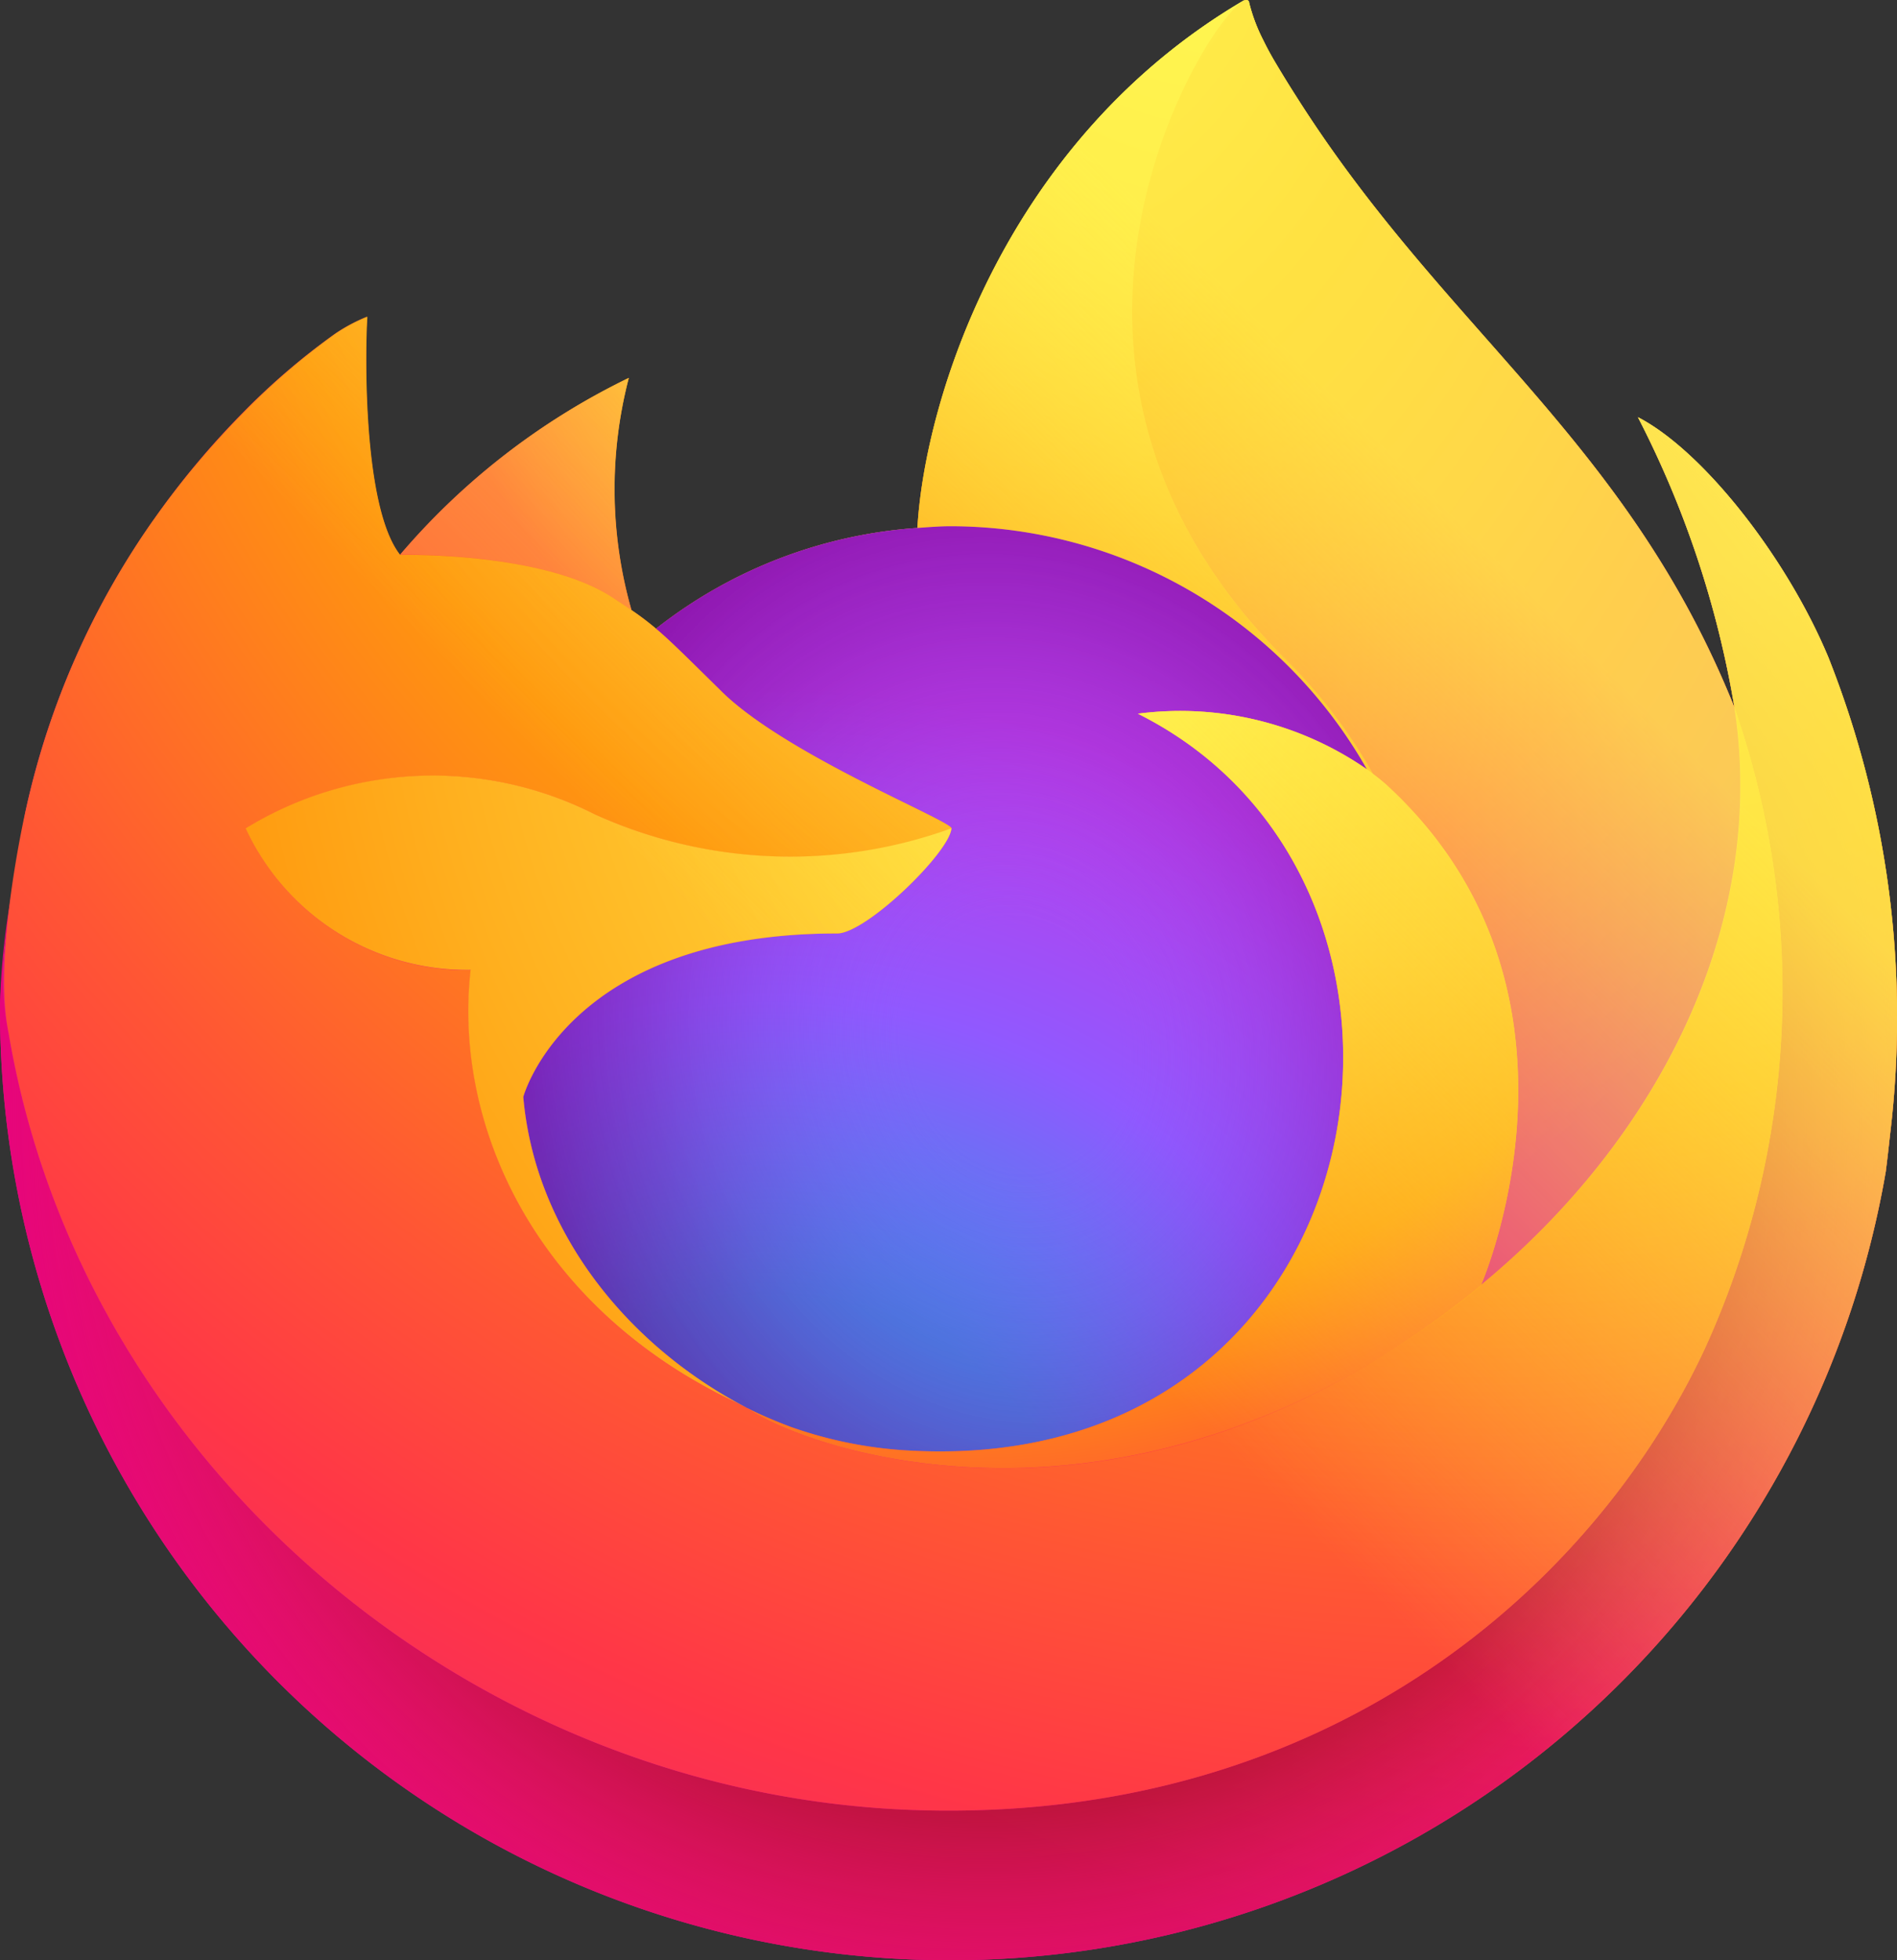
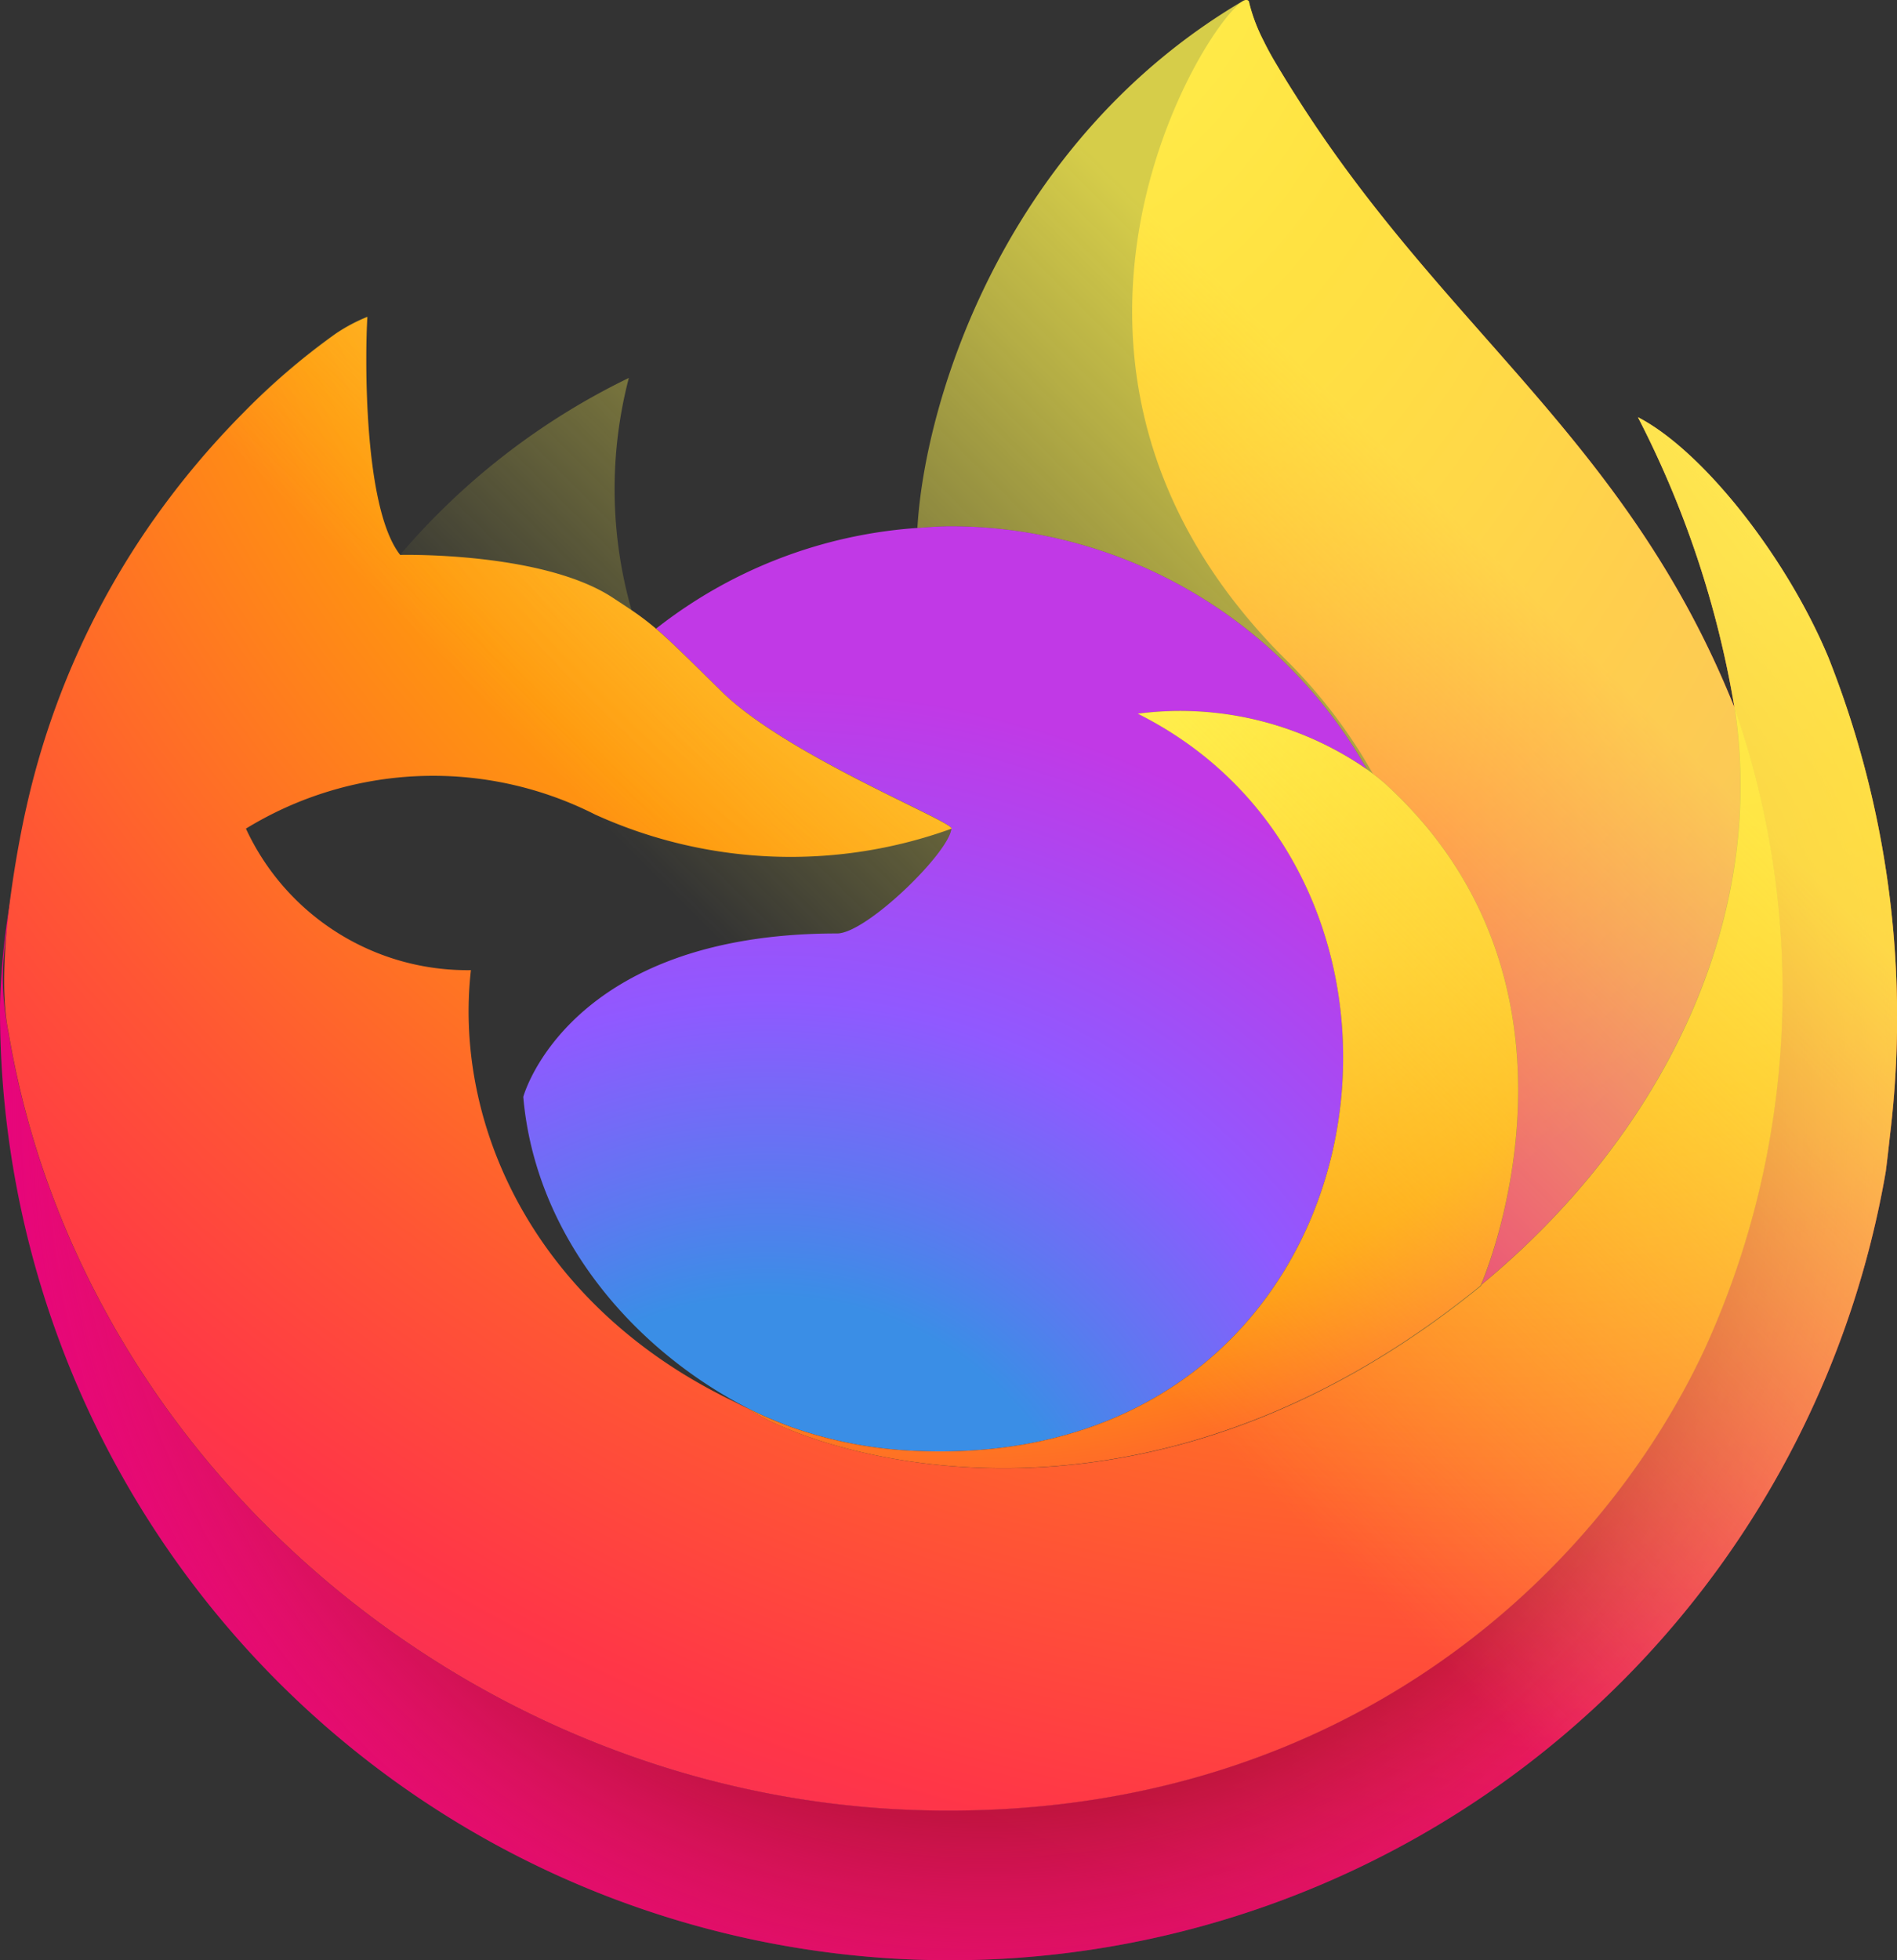
<svg xmlns="http://www.w3.org/2000/svg" width="32" height="33.053">
  <rect width="100%" height="100%" fill="#333333" stroke="none" />
  <defs>
    <radialGradient id="b" cx="-7907.187" cy="-8515.121" r="80.797" gradientTransform="matrix(.4 0 0 .4 3190.797 3411.006)" gradientUnits="userSpaceOnUse">
      <stop offset=".129" stop-color="#ffbd4f" />
      <stop offset=".186" stop-color="#ffac31" />
      <stop offset=".247" stop-color="#ff9d17" />
      <stop offset=".283" stop-color="#ff980e" />
      <stop offset=".403" stop-color="#ff563b" />
      <stop offset=".467" stop-color="#ff3750" />
      <stop offset=".71" stop-color="#f5156c" />
      <stop offset=".782" stop-color="#eb0878" />
      <stop offset=".86" stop-color="#e50080" />
    </radialGradient>
    <radialGradient id="c" cx="-7936.711" cy="-8482.089" r="80.797" gradientTransform="matrix(.4 0 0 .4 3190.797 3411.006)" gradientUnits="userSpaceOnUse">
      <stop offset=".3" stop-color="#960e18" />
      <stop offset=".351" stop-color="#b11927" stop-opacity=".74" />
      <stop offset=".435" stop-color="#db293d" stop-opacity=".343" />
      <stop offset=".497" stop-color="#f5334b" stop-opacity=".094" />
      <stop offset=".53" stop-color="#ff3750" stop-opacity="0" />
    </radialGradient>
    <radialGradient id="d" cx="-7926.97" cy="-8533.457" r="58.534" gradientTransform="matrix(.4 0 0 .4 3190.797 3411.006)" gradientUnits="userSpaceOnUse">
      <stop offset=".132" stop-color="#fff44f" />
      <stop offset=".252" stop-color="#ffdc3e" />
      <stop offset=".506" stop-color="#ff9d12" />
      <stop offset=".526" stop-color="#ff980e" />
    </radialGradient>
    <radialGradient id="e" cx="-7945.648" cy="-8460.984" r="38.471" gradientTransform="matrix(.4 0 0 .4 3190.797 3411.006)" gradientUnits="userSpaceOnUse">
      <stop offset=".353" stop-color="#3a8ee6" />
      <stop offset=".472" stop-color="#5c79f0" />
      <stop offset=".669" stop-color="#9059ff" />
      <stop offset="1" stop-color="#c139e6" />
    </radialGradient>
    <radialGradient id="f" cx="-7935.62" cy="-8491.546" r="20.397" gradientTransform="matrix(.389 -.094 .11 .455 4037.668 3134.811)" gradientUnits="userSpaceOnUse">
      <stop offset=".206" stop-color="#9059ff" stop-opacity="0" />
      <stop offset=".278" stop-color="#8c4ff3" stop-opacity=".064" />
      <stop offset=".747" stop-color="#7716a8" stop-opacity=".45" />
      <stop offset=".975" stop-color="#6e008b" stop-opacity=".6" />
    </radialGradient>
    <radialGradient id="g" cx="-7937.731" cy="-8518.427" r="27.676" gradientTransform="matrix(.4 0 0 .4 3190.797 3411.006)" gradientUnits="userSpaceOnUse">
      <stop offset="0" stop-color="#ffe226" />
      <stop offset=".121" stop-color="#ffdb27" />
      <stop offset=".295" stop-color="#ffc82a" />
      <stop offset=".502" stop-color="#ffa930" />
      <stop offset=".732" stop-color="#ff7e37" />
      <stop offset=".792" stop-color="#ff7139" />
    </radialGradient>
    <radialGradient id="h" cx="-7915.977" cy="-8535.981" r="118.081" gradientTransform="matrix(.4 0 0 .4 3190.797 3411.006)" gradientUnits="userSpaceOnUse">
      <stop offset=".113" stop-color="#fff44f" />
      <stop offset=".456" stop-color="#ff980e" />
      <stop offset=".622" stop-color="#ff5634" />
      <stop offset=".716" stop-color="#ff3647" />
      <stop offset=".904" stop-color="#e31587" />
    </radialGradient>
    <radialGradient id="i" cx="-7927.165" cy="-8522.859" r="86.499" gradientTransform="matrix(.042 .398 -.261 .028 -1874.896 3389.474)" gradientUnits="userSpaceOnUse">
      <stop offset="0" stop-color="#fff44f" />
      <stop offset=".06" stop-color="#ffe847" />
      <stop offset=".168" stop-color="#ffc830" />
      <stop offset=".304" stop-color="#ff980e" />
      <stop offset=".356" stop-color="#ff8b16" />
      <stop offset=".455" stop-color="#ff672a" />
      <stop offset=".57" stop-color="#ff3647" />
      <stop offset=".737" stop-color="#e31587" />
    </radialGradient>
    <radialGradient id="j" cx="-7938.383" cy="-8508.176" r="73.72" gradientTransform="matrix(.4 0 0 .4 3190.797 3411.006)" gradientUnits="userSpaceOnUse">
      <stop offset=".137" stop-color="#fff44f" />
      <stop offset=".48" stop-color="#ff980e" />
      <stop offset=".592" stop-color="#ff5634" />
      <stop offset=".655" stop-color="#ff3647" />
      <stop offset=".904" stop-color="#e31587" />
    </radialGradient>
    <radialGradient id="k" cx="-7918.923" cy="-8503.861" r="80.686" gradientTransform="matrix(.4 0 0 .4 3190.797 3411.006)" gradientUnits="userSpaceOnUse">
      <stop offset=".094" stop-color="#fff44f" />
      <stop offset=".231" stop-color="#ffe141" />
      <stop offset=".509" stop-color="#ffaf1e" />
      <stop offset=".626" stop-color="#ff980e" />
    </radialGradient>
    <linearGradient id="a" x1="70.786" x2="6.447" y1="12.393" y2="74.468" gradientTransform="matrix(.4 0 0 .4 -.52 -.002)" gradientUnits="userSpaceOnUse">
      <stop offset=".048" stop-color="#fff44f" />
      <stop offset=".111" stop-color="#ffe847" />
      <stop offset=".225" stop-color="#ffc830" />
      <stop offset=".368" stop-color="#ff980e" />
      <stop offset=".401" stop-color="#ff8b16" />
      <stop offset=".462" stop-color="#ff672a" />
      <stop offset=".534" stop-color="#ff3647" />
      <stop offset=".705" stop-color="#e31587" />
    </linearGradient>
    <linearGradient id="l" x1="70.013" x2="15.267" y1="12.061" y2="66.806" gradientTransform="matrix(.4 0 0 .4 -.52 -.002)" gradientUnits="userSpaceOnUse">
      <stop offset=".167" stop-color="#fff44f" stop-opacity=".8" />
      <stop offset=".266" stop-color="#fff44f" stop-opacity=".634" />
      <stop offset=".489" stop-color="#fff44f" stop-opacity=".217" />
      <stop offset=".6" stop-color="#fff44f" stop-opacity="0" />
    </linearGradient>
  </defs>
  <g stroke-width=".968">
-     <path fill="url(#a)" d="M29.859 10.735c-.674-1.621-2.041-3.372-3.112-3.925a16.113 16.113 0 011.571 4.707l.003.026c-1.754-4.372-4.727-6.134-7.156-9.973A18.847 18.847 0 0120.8.976a4.898 4.898 0 01-.171-.32 2.822 2.822 0 01-.231-.614.04.04 0 00-.036-.04.055.055 0 00-.029 0l-.007.004-.012.006.006-.01c-3.895 2.28-5.217 6.503-5.339 8.616a7.758 7.758 0 00-4.268 1.644 4.637 4.637 0 00-.4-.303 7.19 7.19 0 01-.044-3.79 11.487 11.487 0 00-3.733 2.885H6.53c-.615-.78-.571-3.348-.536-3.885a2.772 2.772 0 00-.518.275A11.295 11.295 0 003.96 6.742a13.544 13.544 0 00-1.45 1.74v.002-.003a13.099 13.099 0 00-2.08 4.7l-.021.102a24.766 24.766 0 00-.153.968c0 .012-.002.023-.003.034A14.78 14.78 0 000 16.424v.08a15.51 15.51 0 0030.794 2.622c.026-.2.048-.398.07-.6a15.95 15.95 0 00-1.005-7.791zm-17.876 12.14c.073.035.14.072.215.106l.011.007q-.113-.054-.226-.113zm3.553-9.354zm12.786-1.974v-.015l.003.016z" transform="scale(1.033)" />
    <path fill="url(#b)" d="M29.859 10.735c-.674-1.621-2.041-3.372-3.112-3.925a16.113 16.113 0 011.571 4.707v.015l.003.016a14.046 14.046 0 01-.483 10.468c-1.777 3.813-6.08 7.723-12.815 7.533C7.746 29.343 1.338 23.943.14 16.871c-.218-1.116 0-1.681.11-2.588a11.555 11.555 0 00-.25 2.14v.08a15.51 15.51 0 0030.794 2.623c.026-.2.048-.398.07-.6a15.95 15.95 0 00-1.005-7.791z" transform="scale(1.033)" />
    <path fill="url(#c)" d="M29.859 10.735c-.674-1.621-2.041-3.372-3.112-3.925a16.113 16.113 0 011.571 4.707v.015l.003.016a14.046 14.046 0 01-.483 10.468c-1.777 3.813-6.08 7.723-12.815 7.533C7.746 29.343 1.338 23.943.14 16.871c-.218-1.116 0-1.681.11-2.588a11.555 11.555 0 00-.25 2.14v.08a15.51 15.51 0 0030.794 2.623c.026-.2.048-.398.07-.6a15.95 15.95 0 00-1.005-7.791z" transform="scale(1.033)" />
-     <path fill="url(#d)" d="M22.322 12.558l.096.071a8.443 8.443 0 00-1.44-1.879C16.158 5.93 19.715.297 20.314.01l.006-.008c-3.895 2.28-5.217 6.503-5.339 8.616.181-.013.36-.028.545-.028a7.827 7.827 0 016.796 3.968z" transform="scale(1.033)" />
    <path fill="url(#e)" d="M15.536 13.521c-.025.386-1.388 1.716-1.865 1.716-4.41 0-5.126 2.668-5.126 2.668.195 2.247 1.76 4.097 3.653 5.076.087.045.174.085.262.125q.228.1.455.186a6.897 6.897 0 002.018.39c7.73.362 9.228-9.244 3.65-12.032a5.354 5.354 0 013.739.908 7.827 7.827 0 00-6.796-3.968c-.184 0-.364.015-.545.028a7.758 7.758 0 00-4.268 1.644c.237.2.504.468 1.066 1.022 1.052 1.037 3.751 2.111 3.757 2.237z" transform="scale(1.033)" />
-     <path fill="url(#f)" d="M15.536 13.521c-.025.386-1.388 1.716-1.865 1.716-4.41 0-5.126 2.668-5.126 2.668.195 2.247 1.76 4.097 3.653 5.076.087.045.174.085.262.125q.228.1.455.186a6.897 6.897 0 002.018.39c7.73.362 9.228-9.244 3.65-12.032a5.354 5.354 0 013.739.908 7.827 7.827 0 00-6.796-3.968c-.184 0-.364.015-.545.028a7.758 7.758 0 00-4.268 1.644c.237.2.504.468 1.066 1.022 1.052 1.037 3.751 2.111 3.757 2.237z" transform="scale(1.033)" />
-     <path fill="url(#g)" d="M9.99 9.747c.126.08.23.15.32.212a7.19 7.19 0 01-.043-3.79 11.487 11.487 0 00-3.734 2.885c.076-.002 2.326-.043 3.457.693z" transform="scale(1.033)" />
    <path fill="url(#h)" d="M.142 16.87c1.197 7.073 7.606 12.473 14.883 12.679 6.735.19 11.038-3.72 12.815-7.533a14.046 14.046 0 00.483-10.468v-.014c0-.012-.003-.019 0-.015l.003.026c.55 3.592-1.277 7.072-4.134 9.426l-.008.02c-5.566 4.532-10.892 2.734-11.97 2q-.113-.054-.226-.112c-3.245-1.551-4.585-4.507-4.298-7.043a3.983 3.983 0 01-3.674-2.31 5.85 5.85 0 015.702-.23 7.723 7.723 0 005.823.23c-.006-.127-2.705-1.201-3.757-2.238-.563-.554-.83-.82-1.066-1.021a4.637 4.637 0 00-.4-.304c-.092-.063-.196-.13-.32-.212-1.132-.736-3.381-.695-3.456-.693h-.007C5.92 8.278 5.964 5.71 6 5.173a2.772 2.772 0 00-.518.275 11.295 11.295 0 00-1.516 1.298A13.544 13.544 0 002.51 8.482v.002-.003a13.099 13.099 0 00-2.08 4.7c-.008.031-.56 2.44-.287 3.69z" transform="scale(1.033)" />
    <path fill="url(#i)" d="M20.979 10.75a8.443 8.443 0 011.44 1.881c.085.064.165.128.233.19 3.516 3.242 1.674 7.824 1.536 8.15 2.857-2.353 4.682-5.834 4.134-9.426-1.755-4.374-4.728-6.136-7.157-9.975A18.847 18.847 0 0120.8.976a4.898 4.898 0 01-.171-.32 2.822 2.822 0 01-.231-.614.04.04 0 00-.036-.04.055.055 0 00-.029 0l-.007.004-.012.006c-.6.284-4.157 5.917.665 10.738z" transform="scale(1.033)" />
    <path fill="url(#j)" d="M22.65 12.82a3.235 3.235 0 00-.233-.19 3.167 3.167 0 00-.097-.072 5.354 5.354 0 00-3.74-.908c5.58 2.79 4.083 12.394-3.648 12.032a6.897 6.897 0 01-2.018-.39q-.228-.085-.456-.186c-.087-.04-.175-.08-.261-.125l.01.007c1.078.736 6.403 2.534 11.97-2.001l.009-.02c.139-.324 1.981-4.907-1.537-8.147z" transform="scale(1.033)" />
-     <path fill="url(#k)" d="M8.545 17.905s.716-2.668 5.126-2.668c.477 0 1.841-1.33 1.865-1.716a7.723 7.723 0 01-5.823-.229 5.85 5.85 0 00-5.702.23 3.983 3.983 0 003.674 2.31c-.287 2.536 1.053 5.492 4.298 7.043.073.035.14.072.215.106-1.894-.979-3.458-2.83-3.653-5.076z" transform="scale(1.033)" />
    <path fill="url(#l)" d="M29.859 10.735c-.674-1.621-2.041-3.372-3.112-3.925a16.113 16.113 0 011.571 4.707l.003.026c-1.754-4.372-4.727-6.134-7.156-9.973A18.847 18.847 0 0120.8.976a4.898 4.898 0 01-.171-.32 2.822 2.822 0 01-.231-.614.04.04 0 00-.036-.04.055.055 0 00-.029 0l-.007.004-.012.006.006-.01c-3.895 2.28-5.217 6.503-5.339 8.616.181-.013.36-.028.545-.028a7.827 7.827 0 016.796 3.968 5.354 5.354 0 00-3.74-.908c5.579 2.79 4.082 12.394-3.649 12.032a6.897 6.897 0 01-2.018-.39q-.227-.085-.455-.186c-.088-.04-.175-.08-.262-.125l.011.007q-.113-.054-.226-.113c.073.035.14.072.215.106-1.894-.979-3.458-2.83-3.653-5.076 0 0 .716-2.668 5.126-2.668.477 0 1.841-1.33 1.865-1.716-.006-.126-2.705-1.2-3.757-2.237-.562-.554-.83-.82-1.066-1.021a4.637 4.637 0 00-.4-.304 7.19 7.19 0 01-.044-3.79 11.487 11.487 0 00-3.733 2.885H6.53c-.615-.78-.571-3.348-.536-3.885a2.772 2.772 0 00-.518.275A11.295 11.295 0 003.96 6.742a13.544 13.544 0 00-1.45 1.74v.002-.003a13.099 13.099 0 00-2.08 4.7l-.021.102c-.03.136-.16.83-.18.978 0 .012 0-.012 0 0A18.045 18.045 0 000 16.424v.08a15.51 15.51 0 0030.794 2.622c.026-.2.048-.398.07-.6a15.95 15.95 0 00-1.005-7.791zm-1.539.797l.003.016z" transform="scale(1.033)" />
  </g>
</svg>